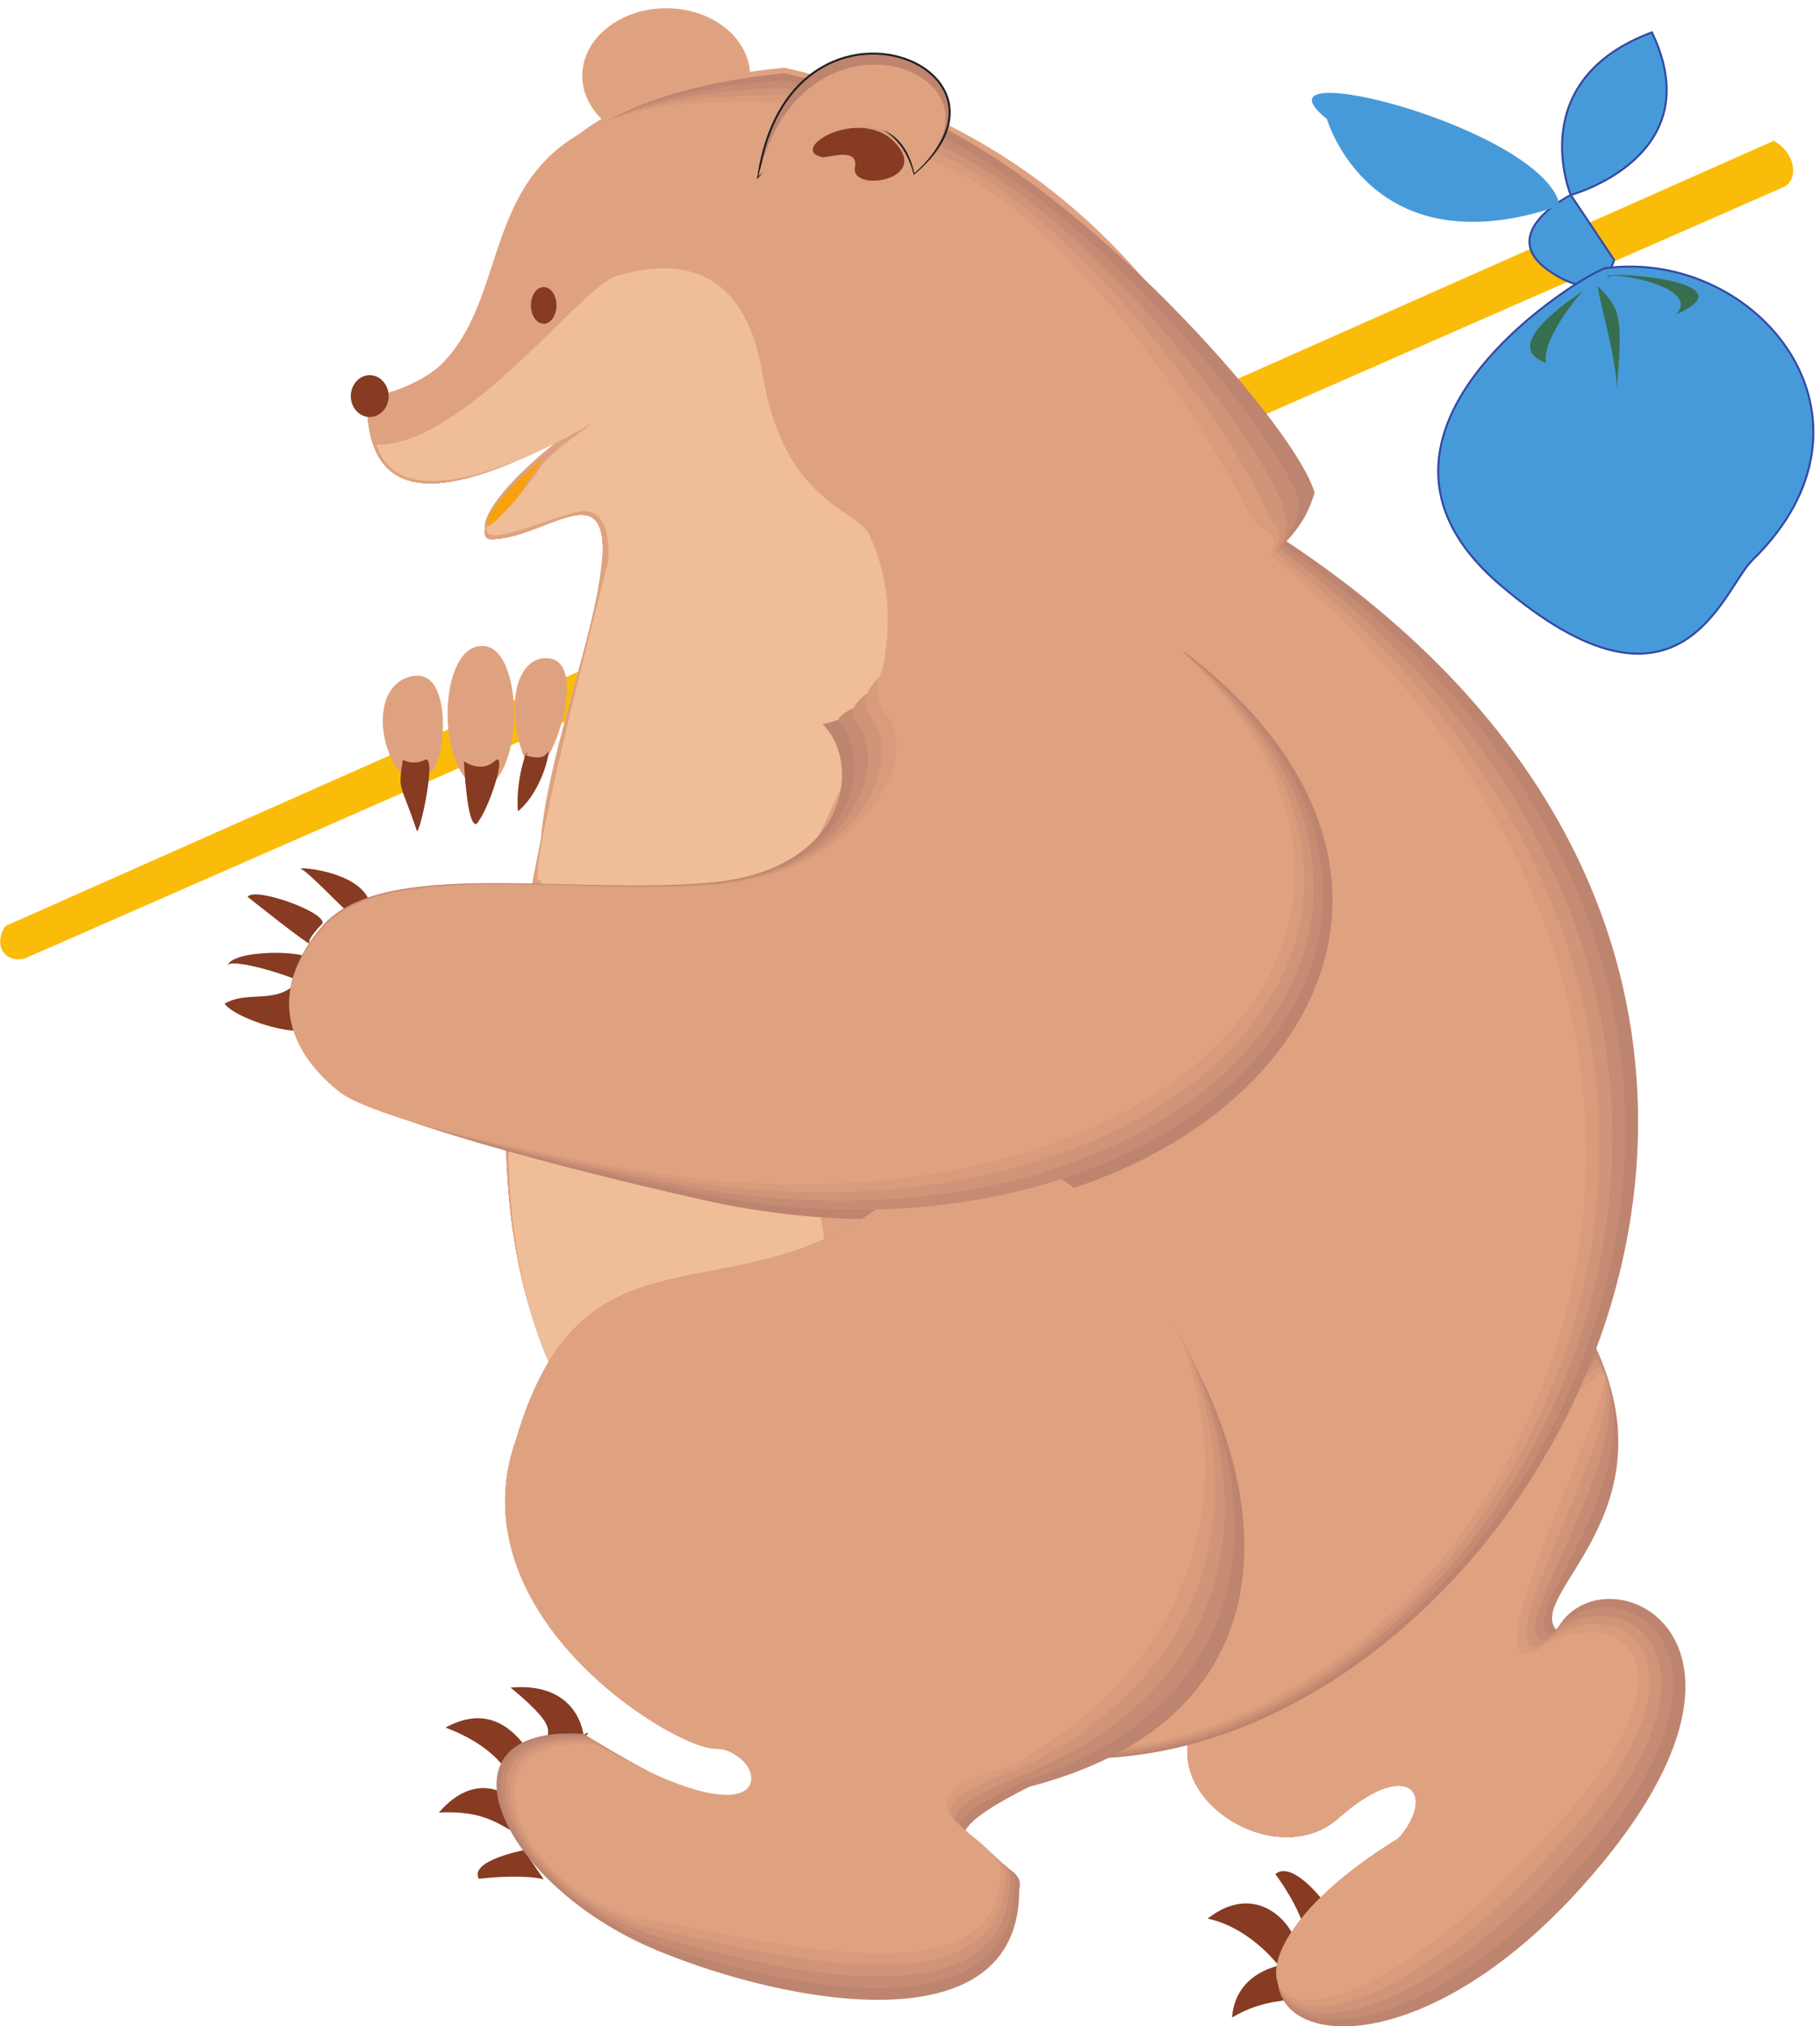
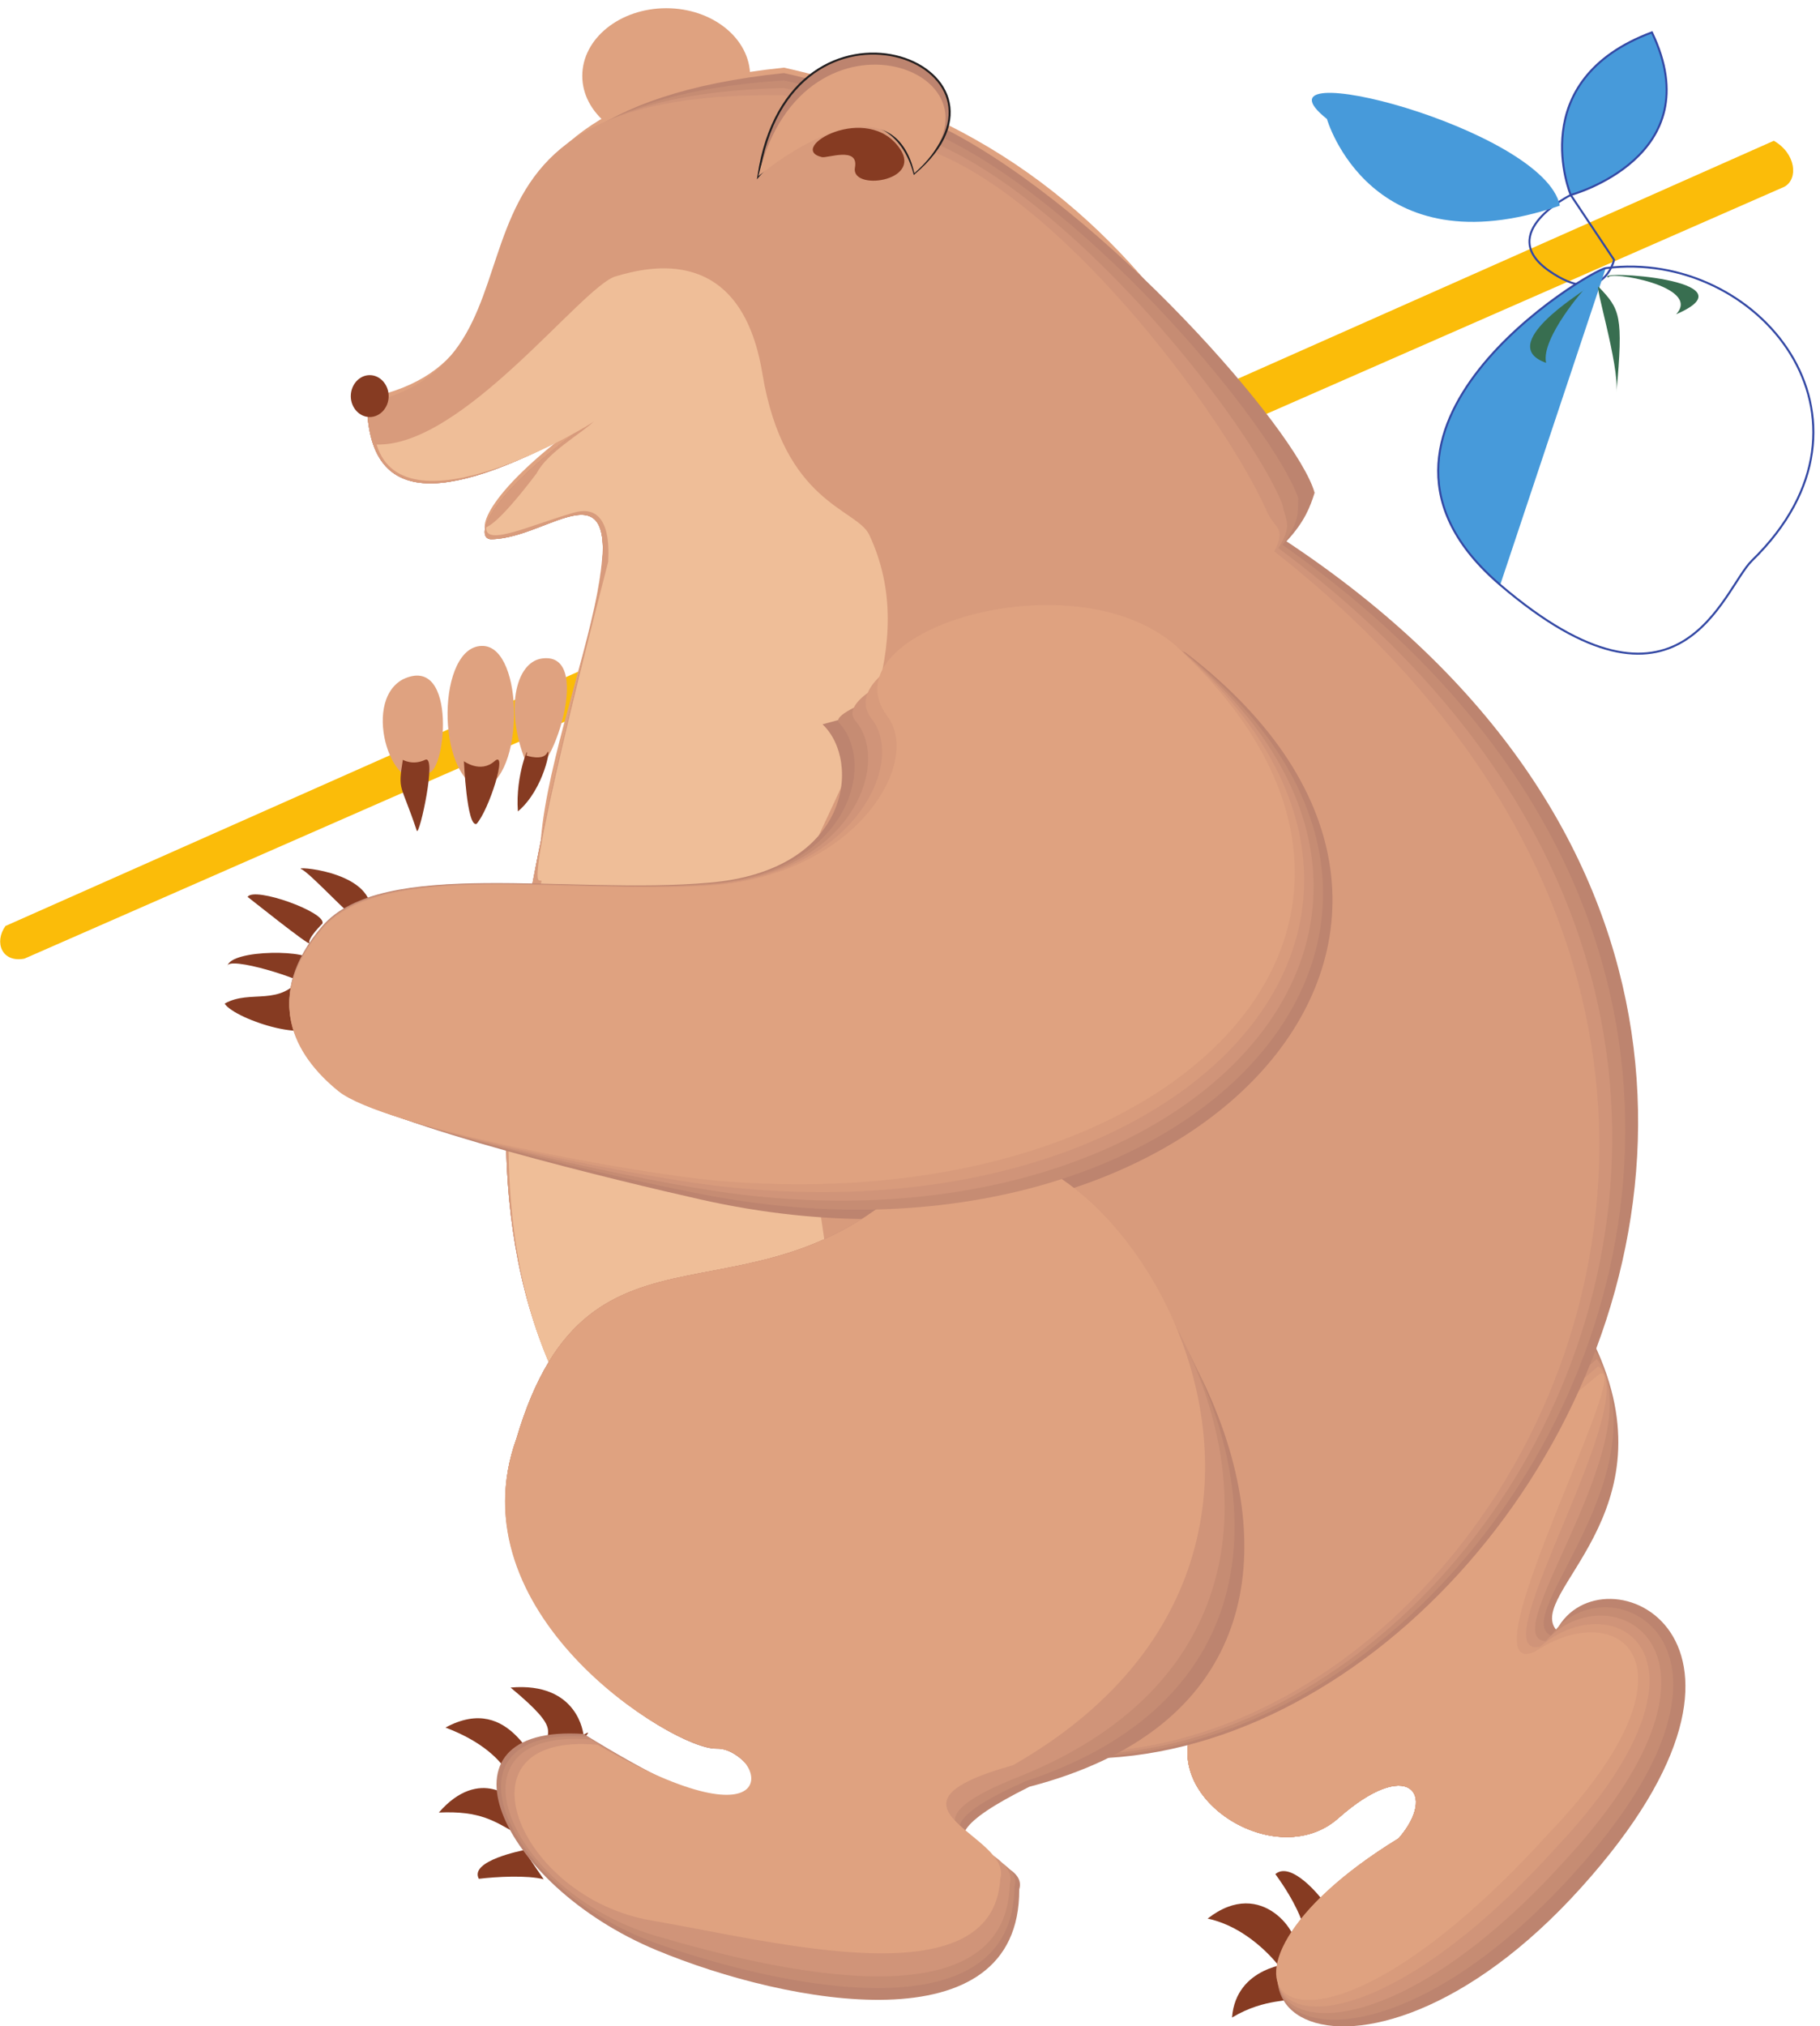
<svg xmlns="http://www.w3.org/2000/svg" xmlns:ns1="http://www.inkscape.org/namespaces/inkscape" xmlns:ns2="http://sodipodi.sourceforge.net/DTD/sodipodi-0.dtd" id="svg29807" version="1.1" ns1:version="0.48.1 " width="243.75" height="271.25" xml:space="preserve" ns2:docname="Bear_with_Knapsack.pdf">
  <defs id="defs29811">
    <clipPath clipPathUnits="userSpaceOnUse" id="clipPath29823">
      <path d="M 0,0 812,0 812,904 0,904 0,0 z" id="path29825" />
    </clipPath>
  </defs>
  <ns2:namedview pagecolor="#ffffff" bordercolor="#666666" borderopacity="1" objecttolerance="10" gridtolerance="10" guidetolerance="10" ns1:pageopacity="0" ns1:pageshadow="2" ns1:window-width="640" ns1:window-height="480" id="namedview29809" showgrid="false" ns1:zoom="1.0728111" ns1:cx="121.875" ns1:cy="135.625" ns1:window-x="406" ns1:window-y="125" ns1:window-maximized="0" ns1:current-layer="g29815" />
  <g id="g29815" ns1:groupmode="layer" ns1:label="Bear_with_Knapsack" transform="matrix(1.25,0,0,-1.25,0,271.25)">
    <g id="g29817" transform="scale(0.24,0.24)">
      <g id="g29819">
        <g id="g29821" clip-path="url(#clipPath29823)">
          <path d="m 589.848,56.93 c 0,0 -13.211,17.008 -20.5,10.883 9.613,-13.207 12.043,-21.656 12.043,-21.656 l 8.457,10.773" style="fill:#863b22;fill-opacity:1;fill-rule:nonzero;stroke:none" id="path29827" />
          <path d="m 577.801,35.801 c 3.062,3.699 -13.949,31.484 -38.676,12.148 20.078,-4.332 32.652,-22.5 31.383,-20.598 l 7.293,8.449" style="fill:#863b22;fill-opacity:1;fill-rule:nonzero;stroke:none" id="path29829" />
          <path d="m 576.637,27.984 c 0,0 -24.832,-1.27 -26.629,-24.191 15.113,9.082 27.156,6.652 27.156,9.082 l -0.527,15.109" style="fill:#863b22;fill-opacity:1;fill-rule:nonzero;stroke:none" id="path29831" />
          <path d="M 711.684,304.348 C 747.715,228.707 680.723,192.895 694.879,176.625 714.641,214.867 807.102,174.09 705.871,61.789 604.746,-50.508 505.84,10.234 624.398,83.766 c 17.438,20.07 4.016,36.445 -26.945,8.977 -31.066,-27.57 -94.363,18.278 -54.629,54.305 39.625,35.918 168.86,157.301 168.86,157.301" style="fill:#bd846f;fill-opacity:1;fill-rule:nonzero;stroke:none" id="path29833" />
          <path d="M 712.316,301.074 C 743.277,245.82 673.641,182.965 692.449,174.195 716.648,209.27 796.219,170.922 702.277,67.812 597.348,-48.398 509.645,12.984 624.398,83.766 c 17.438,20.07 4.016,36.445 -26.945,8.977 -31.066,-27.57 -94.363,18.278 -54.629,54.305 39.625,35.918 169.492,154.027 169.492,154.027" style="fill:#c68c73;fill-opacity:1;fill-rule:nonzero;stroke:none" id="path29835" />
          <path d="m 712.844,297.695 c 26.101,-34.757 -46.176,-124.66 -22.824,-125.929 28.636,31.906 95.418,-4.016 8.664,-97.829 -108.625,-120.328 -185.129,-58.207 -74.286,9.828 17.438,20.07 4.016,36.445 -26.945,8.977 -31.066,-27.57 -94.363,18.278 -54.629,54.305 39.625,35.918 170.02,150.648 170.02,150.648" style="fill:#d09479;fill-opacity:1;fill-rule:nonzero;stroke:none" id="path29837" />
          <path d="m 713.48,294.418 c 21.028,-14.367 -53.789,-131.422 -25.89,-125.082 33.18,28.629 86.965,-4.754 7.398,-89.375 C 582.66,-44.383 517.465,18.582 624.398,83.766 641.836,103.836 628.414,120.211 597.453,92.742 566.387,65.172 503.09,111.02 542.824,147.047 582.449,182.965 713.48,294.418 713.48,294.418" style="fill:#d89b7c;fill-opacity:1;fill-rule:nonzero;stroke:none" id="path29839" />
          <path d="m 714.113,291.039 c 15.957,6.125 -61.394,-137.973 -28.953,-124.027 37.617,25.355 78.617,-5.602 6.235,-81.031 -116.133,-128.25 -170.024,-64.652 -66.997,-2.215 17.438,20.07 4.016,36.445 -26.945,8.977 -31.066,-27.57 -94.363,18.278 -54.629,54.305 39.625,35.918 171.289,143.992 171.289,143.992" style="fill:#dfa280;fill-opacity:1;fill-rule:nonzero;stroke:none" id="path29841" />
          <path d="m 242.195,116.832 c -3.699,-3.91 -13.422,32.535 -43.324,16.371 33.496,-12.676 30.75,-32.746 33.18,-29.262 -1.586,4.86 11.199,14.157 10.144,12.891" style="fill:#863b22;fill-opacity:1;fill-rule:nonzero;stroke:none" id="path29843" />
          <path d="m 230.465,98.66 c 0,2.43 -16.379,17.535 -34.555,-3.383 18.598,0.848 24.832,-3.906 34.555,-9.297 l 0,12.68" style="fill:#863b22;fill-opacity:1;fill-rule:nonzero;stroke:none" id="path29845" />
          <path d="m 233.848,78.481 c 0,0 -24.516,-4.649 -20.078,-12.781 7.714,0.949 21.664,1.691 28.953,-0.211 l -8.875,12.992" style="fill:#863b22;fill-opacity:1;fill-rule:nonzero;stroke:none" id="path29847" />
          <path d="m 260.477,129.93 c 0,0 -2.114,23.769 -32.547,21.129 24.832,-20.602 13.738,-18.489 17.011,-28.418 3.7,-6.446 23.989,12.679 15.536,7.289" style="fill:#863b22;fill-opacity:1;fill-rule:nonzero;stroke:none" id="path29849" />
          <path d="M 2.43,490.918 791.887,841.34 c 9.933,-5.707 10.988,-17.008 4.754,-20.496 L 10.883,476.34 c -10.035,-1.902 -13.629,7.289 -8.453,14.578" style="fill:#fbbc09;fill-opacity:1;fill-rule:nonzero;stroke:none" id="path29851" />
          <path d="m 165.48,499.473 -6.339,-5.071 c -1.375,-1.054 -20.821,20.391 -24.621,21.871 -4.02,1.477 28.953,-0.636 30.96,-16.8" style="fill:#863b22;fill-opacity:1;fill-rule:nonzero;stroke:none" id="path29853" />
          <path d="m 165.48,499.473 -6.339,-5.071 c -1.375,-1.054 -20.821,20.391 -24.621,21.871 -4.02,1.477 28.953,-0.636 30.96,-16.8 z" style="fill:none;stroke:none" id="path29855" />
          <path d="m 143.922,491.973 c 0,0 -6.656,-6.551 -5.813,-8.664 0.848,-2.11 -28,21.023 -27.578,20.601 2.957,4.754 35.504,-6.972 33.391,-11.937" style="fill:#863b22;fill-opacity:1;fill-rule:nonzero;stroke:none" id="path29857" />
          <path d="m 143.922,491.973 c 0,0 -6.656,-6.551 -5.813,-8.664 0.848,-2.11 -28,21.023 -27.578,20.601 2.957,4.754 35.504,-6.972 33.391,-11.937 z" style="fill:none;stroke:none" id="path29859" />
          <path d="m 138.531,475.176 c 0,0 0.215,-14.262 -0.843,-11.305 -0.954,2.961 -36.458,14.156 -36.247,8.981 1.27,8.031 39.098,7.394 37.09,2.324" style="fill:#863b22;fill-opacity:1;fill-rule:nonzero;stroke:none" id="path29861" />
          <path d="m 138.531,475.176 c 0,0 0.215,-14.262 -0.843,-11.305 -0.954,2.961 -36.458,14.156 -36.247,8.981 1.27,8.031 39.098,7.394 37.09,2.324 z" style="fill:none;stroke:none" id="path29863" />
          <path d="m 135.152,469.047 c 0,0 8.137,-5.492 8.032,-18.91 -0.211,-13.52 -38.254,-1.055 -42.903,6.129 11.516,6.656 25.149,-1.903 34.871,12.781" style="fill:#863b22;fill-opacity:1;fill-rule:nonzero;stroke:none" id="path29865" />
          <path d="m 135.152,469.047 c 0,0 8.137,-5.492 8.032,-18.91 -0.211,-13.52 -38.254,-1.055 -42.903,6.129 11.516,6.656 25.149,-1.903 34.871,12.781 z" style="fill:none;stroke:none" id="path29867" />
          <path d="m 297.461,900.5 c 20.605,0 37.406,-13.523 37.406,-30.215 0,-16.586 -16.801,-30.215 -37.406,-30.215 -20.711,0 -37.516,13.629 -37.516,30.215 0,16.692 16.805,30.215 37.516,30.215" style="fill:#dfa280;fill-opacity:1;fill-rule:nonzero;stroke:none" id="path29869" />
          <path d="m 297.461,900.5 c 20.605,0 37.406,-13.523 37.406,-30.215 0,-16.586 -16.801,-30.215 -37.406,-30.215 -20.711,0 -37.516,13.629 -37.516,30.215 0,16.692 16.805,30.215 37.516,30.215 z" style="fill:none;stroke:none" id="path29871" />
          <path d="m 296.719,900.5 c 0.105,0 0.527,0 0.742,0" style="fill:none;stroke:none" id="path29873" />
          <path d="m 163.789,726.504 c 95.524,19.121 11.41,129.203 186.188,147.48 27.156,-6.023 51.144,-14.687 72.593,-25.25 69.953,-34.863 111.801,-91.699 144.981,-156.035 43.324,-84.094 -329.266,-301.195 -326.414,-169.242 0.742,32.641 19.234,82.824 25.468,115.996 11.938,63.703 -20.816,26.727 -47.339,26.516 -6.977,0 -3.911,16.797 38.886,48.492 -63.718,-34.652 -93.519,-31.484 -94.363,12.043" style="fill:#dfa280;fill-opacity:1;fill-rule:nonzero;stroke:none" id="path29875" />
          <path d="m 163.789,726.504 c 95.524,19.121 11.41,129.203 186.188,147.48 27.156,-6.023 51.144,-14.687 72.593,-25.25 69.953,-34.863 111.801,-91.699 144.981,-156.035 43.324,-84.094 -329.266,-301.195 -326.414,-169.242 0.742,32.641 19.234,82.824 25.468,115.996 11.938,63.703 -20.816,26.727 -47.339,26.516 -6.977,0 -3.911,16.797 38.886,48.492 -63.718,-34.652 -93.519,-31.484 -94.363,12.043 z" style="fill:none;stroke:none" id="path29877" />
          <path d="m 163.789,724.074 c 95.524,19.121 11.41,129.203 186.188,147.481 27.156,-6.024 51.144,-14.582 72.593,-25.25 70.801,-36.344 156.606,-134.274 164.317,-162.059 -2.008,-6.234 -4.332,-12.781 -12.574,-21.656 C 948.277,414.957 564.063,-47.656 351.984,181.063 178.16,285.121 220.109,446.336 266.605,637.023 c 11.938,63.704 -20.816,26.727 -47.339,26.516 -6.977,0 -3.911,16.797 38.886,48.492 -63.718,-34.652 -93.519,-31.484 -94.363,12.043" style="fill:#bd846f;fill-opacity:1;fill-rule:nonzero;stroke:none" id="path29879" />
          <path d="m 163.789,724.074 c 95.313,20.071 10.777,133.004 186.188,144.203 27.156,-6.125 49.98,-15 71.328,-25.672 66.992,-32.433 146.984,-128.566 158.293,-160.789 -0.211,-7.078 0.316,-10.988 -7.082,-20.812 C 937.391,405.238 562.371,-42.797 351.984,181.063 178.16,285.121 220.109,446.336 266.605,637.023 c 11.938,63.704 -20.816,26.727 -47.339,26.516 -6.977,0 -3.911,16.797 38.886,48.492 -63.718,-34.652 -93.519,-31.484 -94.363,12.043" style="fill:#c68c73;fill-opacity:1;fill-rule:nonzero;stroke:none" id="path29881" />
          <path d="m 163.789,724.074 c 95.102,21.129 10.145,136.809 186.188,140.824 27.156,-6.023 48.714,-15.214 70.164,-25.882 63.086,-28.629 137.371,-123.075 152.269,-159.629 1.481,-7.922 4.86,-9.192 -1.691,-19.86 C 926.402,395.414 560.574,-37.938 351.984,181.063 178.16,285.121 220.109,446.336 266.605,637.023 c 11.938,63.704 -20.816,26.727 -47.339,26.516 -6.977,0 -3.911,16.797 38.886,48.492 -63.718,-34.652 -93.519,-31.484 -94.363,12.043" style="fill:#d09479;fill-opacity:1;fill-rule:nonzero;stroke:none" id="path29883" />
          <path d="m 163.789,724.074 c 94.891,22.078 9.508,140.508 186.188,137.547 27.156,-6.125 47.55,-15.527 69.003,-26.199 59.172,-24.93 127.649,-117.477 146.141,-158.465 3.274,-8.875 9.508,-7.289 3.801,-18.91 C 915.414,385.695 558.887,-33.078 351.984,181.063 178.16,285.121 220.109,446.336 266.605,637.023 c 11.938,63.704 -20.816,26.727 -47.339,26.516 -6.977,0 -3.911,16.797 38.886,48.492 -63.718,-34.652 -93.519,-31.484 -94.363,12.043" style="fill:#d89b7c;fill-opacity:1;fill-rule:nonzero;stroke:none" id="path29885" />
-           <path d="m 163.789,724.074 c 94.68,23.031 8.875,144.309 186.188,134.168 27.156,-6.023 46.39,-15.847 67.734,-26.515 55.477,-21.024 118.137,-111.879 140.223,-157.2 4.968,-9.718 14.054,-5.492 9.086,-18.066 C 904.422,375.977 557.09,-28.113 351.984,181.063 178.16,285.121 220.109,446.336 266.605,637.023 c 11.938,63.704 -20.816,26.727 -47.339,26.516 -6.977,0 -3.911,16.797 38.886,48.492 -63.718,-34.652 -93.519,-31.484 -94.363,12.043" style="fill:#dfa280;fill-opacity:1;fill-rule:nonzero;stroke:none" id="path29887" />
          <path d="m 338.566,825.598 c 24.938,29.261 60.547,34.547 69.633,1.269 56.43,48.172 -55.687,91.594 -69.633,-1.269" style="fill:#bd846f;fill-opacity:1;fill-rule:nonzero;stroke:none" id="path29889" />
          <path d="m 338.566,825.598 c 24.938,29.261 60.547,34.547 69.633,1.269 56.43,48.172 -55.687,91.594 -69.633,-1.269 z" style="fill:none;stroke:#231f20;stroke-opacity:1;stroke-width:0.9;stroke-linecap:butt;stroke-linejoin:miter;stroke-miterlimit:4;stroke-dasharray:none" id="path29891" />
          <path d="m 338.566,825.598 c 29.27,23.453 62.239,34.23 69.633,1.269 50.09,43.946 -49.347,83.035 -69.633,-1.269" style="fill:#dfa280;fill-opacity:1;fill-rule:nonzero;stroke:none" id="path29893" />
          <path d="m 165.055,736.75 c 4.652,0 8.453,-4.227 8.453,-9.402 0,-5.071 -3.801,-9.297 -8.453,-9.297 -4.649,0 -8.453,4.226 -8.453,9.297 0,5.175 3.804,9.402 8.453,9.402" style="fill:#863b22;fill-opacity:1;fill-rule:nonzero;stroke:none" id="path29895" />
          <path d="m 165.055,736.75 c 4.652,0 8.453,-4.227 8.453,-9.402 0,-5.071 -3.801,-9.297 -8.453,-9.297 -4.649,0 -8.453,4.226 -8.453,9.297 0,5.175 3.804,9.402 8.453,9.402 z" style="fill:none;stroke:none" id="path29897" />
          <path d="m 163.258,733.16 c 0.953,0 1.797,-0.531 1.797,-1.269 0,-0.633 -0.844,-1.161 -1.797,-1.161 -1.055,0 -1.793,0.528 -1.793,1.161 0,0.738 0.738,1.269 1.793,1.269 z" style="fill:none;stroke:none" id="path29899" />
          <path d="m 244.52,789.891 c 4.859,0 8.769,-7.289 8.769,-16.27 0,-8.98 -3.91,-16.269 -8.769,-16.269 -4.86,0 -8.77,7.289 -8.77,16.269 0,8.981 3.91,16.27 8.77,16.27 z" style="fill:none;stroke:none" id="path29901" />
-           <path d="m 242.723,776.051 c 3.172,0 5.707,-3.699 5.707,-8.133 0,-4.543 -2.535,-8.242 -5.707,-8.242 -3.172,0 -5.707,3.699 -5.707,8.242 0,4.434 2.535,8.133 5.707,8.133" style="fill:#863b22;fill-opacity:1;fill-rule:nonzero;stroke:none" id="path29903" />
          <path d="m 242.723,776.051 c 3.172,0 5.707,-3.699 5.707,-8.133 0,-4.543 -2.535,-8.242 -5.707,-8.242 -3.172,0 -5.707,3.699 -5.707,8.242 0,4.434 2.535,8.133 5.707,8.133 z" style="fill:none;stroke:none" id="path29905" />
          <path d="m 243.887,774.254 c 0.843,0 1.582,-1.371 1.582,-3.063 0,-1.691 -0.739,-3.062 -1.582,-3.062 -0.742,0 -1.481,1.371 -1.481,3.062 0,1.692 0.739,3.063 1.481,3.063 z" style="fill:none;stroke:none" id="path29907" />
-           <path d="m 242.406,699.883 c 0,0 -27.156,-22.926 -24.726,-30.215 2.324,-7.289 24.726,30.215 24.726,30.215" style="fill:#f8a10e;fill-opacity:1;fill-rule:nonzero;stroke:none" id="path29909" />
          <path d="m 242.406,699.883 c 0,0 -27.156,-22.926 -24.726,-30.215 2.324,-7.289 24.726,30.215 24.726,30.215 z" style="fill:none;stroke:none" id="path29911" />
          <path d="m 254.559,724.707 c 0,0 3.593,-15.742 13.839,-17.008" style="fill:none;stroke:none" id="path29913" />
          <path d="m 366.883,834.051 c -16.168,3.906 20.5,25.035 34.976,3.59 9.829,-14.578 -22.187,-18.805 -20.183,-8.239 1.797,9.614 -12.469,4.012 -14.793,4.649" style="fill:#863b22;fill-opacity:1;fill-rule:nonzero;stroke:none" id="path29915" />
          <path d="m 366.883,834.051 c -16.168,3.906 20.5,25.035 34.976,3.59 9.829,-14.578 -22.187,-18.805 -20.183,-8.239 1.797,9.614 -12.469,4.012 -14.793,4.649 z" style="fill:none;stroke:none" id="path29917" />
          <path d="m 179.848,601 c -19.336,-10.461 -3.485,-55.465 10.57,-41.52 8.348,-3.699 14.582,53.563 -10.57,41.52" style="fill:#dfa280;fill-opacity:1;fill-rule:nonzero;stroke:none" id="path29919" />
          <path d="m 215.777,615.895 c -20.816,1.054 -21.554,-58.739 -0.632,-63.809 19.23,4.965 18.808,62.961 0.632,63.809" style="fill:#dfa280;fill-opacity:1;fill-rule:nonzero;stroke:none" id="path29921" />
          <path d="m 241.879,610.293 c -11.836,-1.688 -17.016,-23.664 -6.234,-48.277 6.55,-14.895 31.804,51.976 6.234,48.277" style="fill:#dfa280;fill-opacity:1;fill-rule:nonzero;stroke:none" id="path29923" />
          <path d="m 179.848,565.078 c 0,0 4.441,-2.64 9.933,0 5.496,2.641 -2.535,-34.015 -3.695,-31.691 -7.188,21.551 -8.563,17.429 -6.238,31.691" style="fill:#863b22;fill-opacity:1;fill-rule:nonzero;stroke:none" id="path29925" />
          <path d="m 207.113,564.445 c 0,0 7.395,-5.492 13.629,0 6.235,5.598 -2.429,-21.867 -8.031,-27.996 -4.332,-1.371 -5.598,27.996 -5.598,27.996" style="fill:#863b22;fill-opacity:1;fill-rule:nonzero;stroke:none" id="path29927" />
          <path d="m 235.008,566.98 c 0,0 7.398,-2.535 9.301,1.27 1.902,3.695 -1.27,-16.27 -13.106,-26.203 -1.265,16.375 5.602,31.379 3.805,24.933" style="fill:#863b22;fill-opacity:1;fill-rule:nonzero;stroke:none" id="path29929" />
-           <path d="m 701.223,817.148 c 0,0 -33.922,-16.906 -9.723,-33.808 24.199,-16.902 29.059,4.859 29.059,4.859 l -19.336,28.949" style="fill:#479ada;fill-opacity:1;fill-rule:nonzero;stroke:none" id="path29931" />
          <path d="m 701.223,817.148 c 0,0 -33.922,-16.906 -9.723,-33.808 24.199,-16.902 29.059,4.859 29.059,4.859 l -19.336,28.949 z" style="fill:none;stroke:#3348a4;stroke-opacity:1;stroke-width:0.9;stroke-linecap:butt;stroke-linejoin:miter;stroke-miterlimit:4;stroke-dasharray:none" id="path29933" />
          <path d="m 737.465,889.723 c 26.629,-55.567 -36.242,-72.575 -36.242,-72.575 0,0 -21.348,51.129 36.242,72.575" style="fill:#479ada;fill-opacity:1;fill-rule:nonzero;stroke:none" id="path29935" />
          <path d="m 737.465,889.723 c 26.629,-55.567 -36.242,-72.575 -36.242,-72.575 0,0 -21.348,51.129 36.242,72.575 z" style="fill:none;stroke:#3348a4;stroke-opacity:1;stroke-width:0.9;stroke-linecap:butt;stroke-linejoin:miter;stroke-miterlimit:4;stroke-dasharray:none" id="path29937" />
          <path d="m 592.383,851.059 c 0,0 19.336,-67.719 103.976,-38.668 -6.867,34.547 -142.019,68.988 -103.976,38.668" style="fill:#479ada;fill-opacity:1;fill-rule:nonzero;stroke:none" id="path29939" />
          <path d="m 592.383,851.059 c 0,0 19.336,-67.719 103.976,-38.668 -6.867,34.547 -142.019,68.988 -103.976,38.668 z" style="fill:none;stroke:none" id="path29941" />
-           <path d="M 716.859,784.504 C 709.887,783.656 589,712.031 669.73,643.152 c 80.735,-68.988 99.227,-2.007 112.434,10.879 64.988,63.282 2.535,139.239 -65.305,130.473" style="fill:#479ada;fill-opacity:1;fill-rule:nonzero;stroke:none" id="path29943" />
+           <path d="M 716.859,784.504 C 709.887,783.656 589,712.031 669.73,643.152 " style="fill:#479ada;fill-opacity:1;fill-rule:nonzero;stroke:none" id="path29943" />
          <path d="M 716.859,784.504 C 709.887,783.656 589,712.031 669.73,643.152 c 80.735,-68.988 99.227,-2.007 112.434,10.879 64.988,63.282 2.535,139.239 -65.305,130.473 z" style="fill:none;stroke:#3348a4;stroke-opacity:1;stroke-width:0.9;stroke-linecap:butt;stroke-linejoin:miter;stroke-miterlimit:4;stroke-dasharray:none" id="path29945" />
          <path d="m 707.141,774.781 c -0.637,-1.054 -39.735,-24.613 -16.911,-32.535 -2.535,10.984 18.071,34.332 16.911,32.535" style="fill:#386e50;fill-opacity:1;fill-rule:nonzero;stroke:none" id="path29947" />
          <path d="m 713.797,776.051 c -2.535,2.746 9.191,-34.758 7.82,-47.117 3.168,34.652 1.582,37.187 -7.82,47.117" style="fill:#386e50;fill-opacity:1;fill-rule:nonzero;stroke:none" id="path29949" />
          <path d="m 718.023,780.277 c -7.609,3.59 66.36,-0.847 30.223,-16.375 11.832,12.571 -30.75,19.649 -30.223,16.375" style="fill:#386e50;fill-opacity:1;fill-rule:nonzero;stroke:none" id="path29951" />
          <path d="m 278.121,245.504 c -52.41,54.832 -64.562,143.465 -36.348,265.906 0,0 112.43,8.348 113.7,9.617 C 337.086,321.57 422.57,177.469 278.121,245.504 z" style="fill:none;stroke:none" id="path29953" />
          <path d="m 278.121,245.504 c -52.41,54.726 -64.457,143.254 -36.348,265.59 -0.425,0.105 -0.847,0.105 -1.164,0.211 -5.918,1.691 31.489,143.996 30.961,142.41 -0.527,-1.586 3.7,27.258 -15.425,21.656 -19.235,-5.492 -39.313,-15.211 -39.098,-6.762 0,1.059 2.957,-1.476 22.504,24.301 4.863,9.403 19.551,17.43 25.89,23.453 -1.058,-1.586 -84.851,-51.871 -97.32,-10.566 38.461,-1.16 91.613,70.465 106.621,75.008 14.899,4.437 56.11,14.578 65.617,-43.418 9.618,-58 42.059,-60.114 47.661,-71.84 C 411.266,616.316 380.305,564.656 360.859,521.133 320.18,451.512 465.156,95.492 278.121,245.504" style="fill:#efbe98;fill-opacity:1;fill-rule:nonzero;stroke:none" id="path29955" />
          <path d="m 367.199,580.926 c 17.438,-16.481 12.473,-65.184 -50.402,-70.676 -62.981,-5.598 -146.141,11.516 -172.875,-19.332 -26.734,-31.059 -12.68,-56.52 7.183,-72.578 19.868,-16.059 126.7,-41.625 161.993,-49.547 219.371,-49.23 376.289,121.383 216.304,244.035 -14.476,8.453 -162.203,-31.902 -162.203,-31.902" style="fill:#bd846f;fill-opacity:1;fill-rule:nonzero;stroke:none" id="path29957" />
          <path d="m 415.176,386.012 c -75.66,-82.719 -151.742,-12.36 -184.606,-123.817 -28.004,-77.117 70.586,-139.554 89.5,-138.394 18.813,1.164 54.211,-63.598 -59.488,6.551 -69.32,4.648 -38.359,-67.082 32.652,-96.559 58.539,-24.297 162.094,-43.523 161.778,27.152 5.601,18.383 -62.028,12.676 4.543,45.848 199.187,51.871 39.734,297.391 -44.379,279.219" style="fill:#bd846f;fill-opacity:1;fill-rule:nonzero;stroke:none" id="path29959" />
          <path d="m 415.176,386.012 c -75.66,-82.719 -151.742,-12.36 -184.606,-123.817 -28.004,-77.117 69.848,-139.027 89.5,-138.394 19.551,0.742 48.61,-59.477 -57.902,5.285 -68.477,5.07 -37.727,-67.297 30.43,-92.016 57.695,-20.496 159.773,-41.52 160.3,25.141 5.602,18.594 -61.71,17.434 4.86,47.012 193.48,64.023 39.207,300.769 -42.582,276.789" style="fill:#c68c73;fill-opacity:1;fill-rule:nonzero;stroke:none" id="path29961" />
          <path d="m 415.176,386.012 c -75.66,-82.719 -151.742,-12.36 -184.606,-123.817 -28.004,-77.117 69.004,-138.605 89.5,-138.394 20.395,0.215 43.012,-55.356 -56.425,4.121 C 196.23,133.203 226.66,60.203 292.07,40.449 348.816,23.652 449.41,0.832 450.785,63.375 c 5.602,18.91 -61.394,22.289 5.074,48.277 187.774,76.278 38.883,304.153 -40.683,274.36" style="fill:#d09479;fill-opacity:1;fill-rule:nonzero;stroke:none" id="path29963" />
-           <path d="m 415.176,386.012 c -75.66,-82.719 -151.742,-12.36 -184.606,-123.817 -28.004,-77.117 68.262,-138.074 89.5,-138.394 21.137,-0.317 37.516,-51.235 -54.945,2.855 -66.359,5.703 -36.246,-67.929 26.313,-82.929 55.898,-12.996 155.015,-37.613 157.234,20.914 5.601,19.125 -61.184,27.152 5.391,49.441 182.066,88.531 38.46,307.531 -38.887,271.93" style="fill:#d89b7c;fill-opacity:1;fill-rule:nonzero;stroke:none" id="path29965" />
          <path d="m 415.176,386.012 c -75.66,-82.719 -151.742,-12.36 -184.606,-123.817 -28.004,-77.117 67.418,-137.652 89.5,-138.394 21.981,-0.738 32.02,-47.114 -53.359,1.691 -65.516,6.024 -35.613,-68.246 24.09,-78.386 55.054,-9.402 152.691,-35.707 155.758,18.699 5.601,19.438 -60.868,32.008 5.707,50.601 176.254,100.785 38.039,311.02 -37.09,269.606" style="fill:#dfa280;fill-opacity:1;fill-rule:nonzero;stroke:none" id="path29967" />
          <path d="m 374.387,581.77 c 17.011,-17.536 5.707,-66.661 -57.59,-71.836 -63.508,-5.282 -146.141,11.621 -172.875,-19.332 -26.734,-31.063 -12.68,-56.524 7.183,-72.579 C 170.973,401.965 279.391,377.664 315,370.906 531.305,329.598 680.086,490.918 529.402,612.512 507.637,630.684 367.199,591.492 374.387,581.77" style="fill:#c68c73;fill-opacity:1;fill-rule:nonzero;stroke:none" id="path29969" />
          <path d="m 381.676,582.723 c 16.59,-18.7 -1.055,-68.246 -64.879,-73.106 -63.93,-4.859 -146.141,11.621 -172.875,-19.332 -26.734,-31.062 -12.68,-56.523 7.183,-72.578 19.868,-16.059 129.872,-39.195 165.692,-44.687 213.348,-33.387 353.992,118.742 212.605,239.175 -28.953,27.785 -162.203,-10.14 -147.726,-29.472" style="fill:#d09479;fill-opacity:1;fill-rule:nonzero;stroke:none" id="path29971" />
          <path d="m 388.969,583.566 c 16.062,-19.753 -7.926,-69.726 -72.172,-74.265 -64.457,-4.543 -146.141,11.617 -172.875,-19.336 -26.734,-31.059 -12.68,-56.414 7.183,-72.469 19.868,-16.164 131.559,-38.035 167.489,-42.367 210.281,-25.457 342.894,117.371 210.808,236.75 -36.242,37.504 -162.203,0.742 -140.433,-28.313" style="fill:#d89b7c;fill-opacity:1;fill-rule:nonzero;stroke:none" id="path29973" />
          <path d="m 396.152,584.516 c 15.746,-20.914 -14.582,-71.309 -79.355,-75.532 -64.879,-4.226 -146.141,11.618 -172.875,-19.336 -26.734,-31.058 -12.68,-56.414 7.183,-72.472 19.868,-16.055 133.145,-36.867 169.286,-39.934 207.324,-17.535 331.8,116 209.011,234.426 -43.535,47.117 -162.203,11.516 -133.25,-27.152" style="fill:#dfa280;fill-opacity:1;fill-rule:nonzero;stroke:none" id="path29975" />
        </g>
      </g>
    </g>
  </g>
</svg>